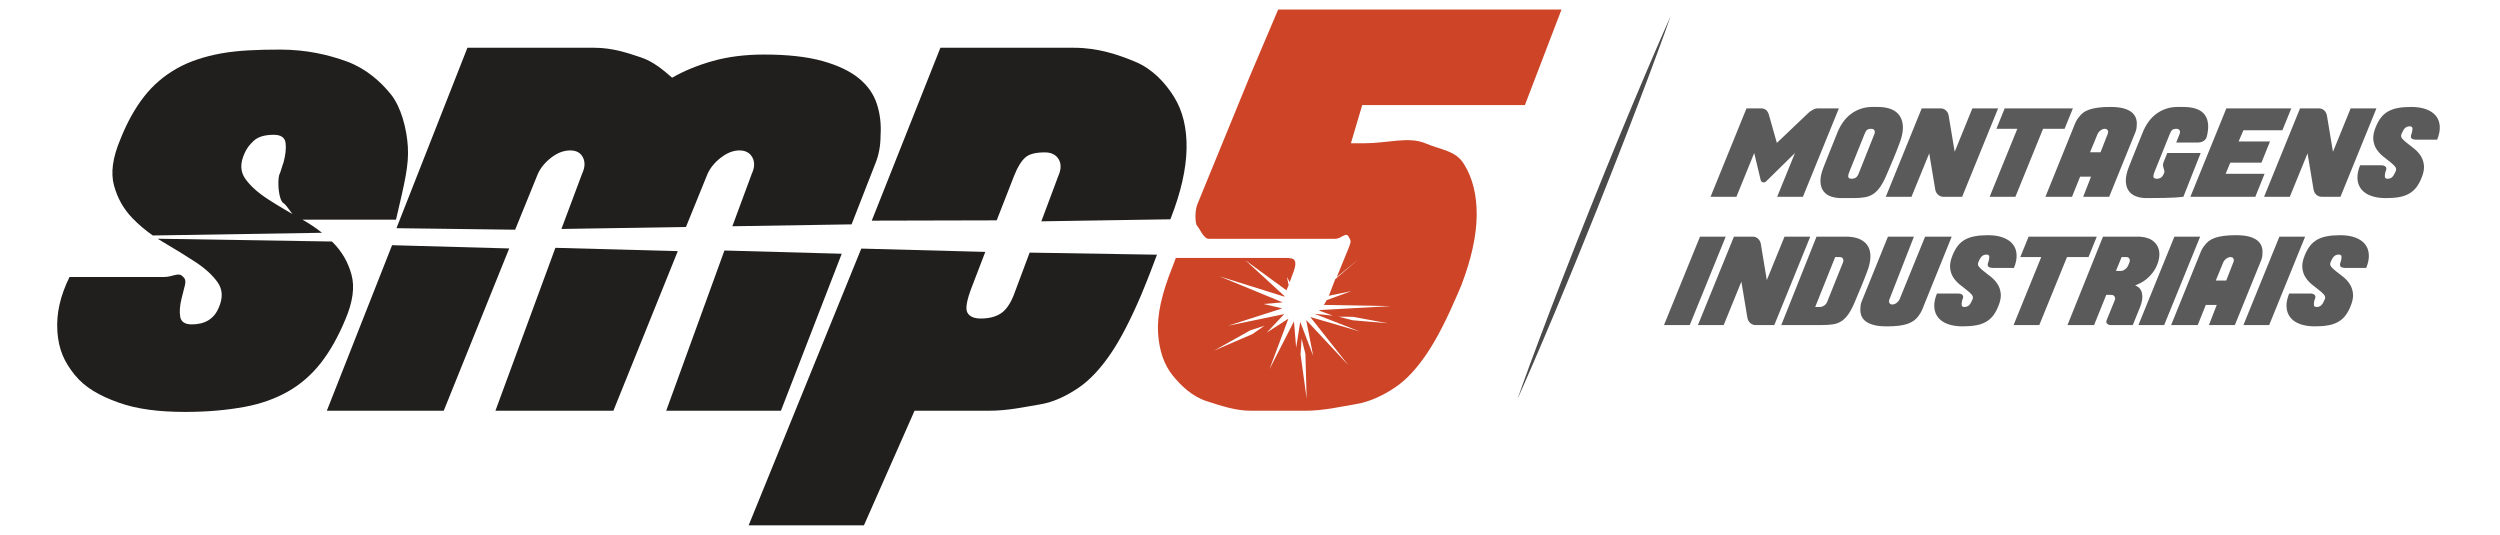
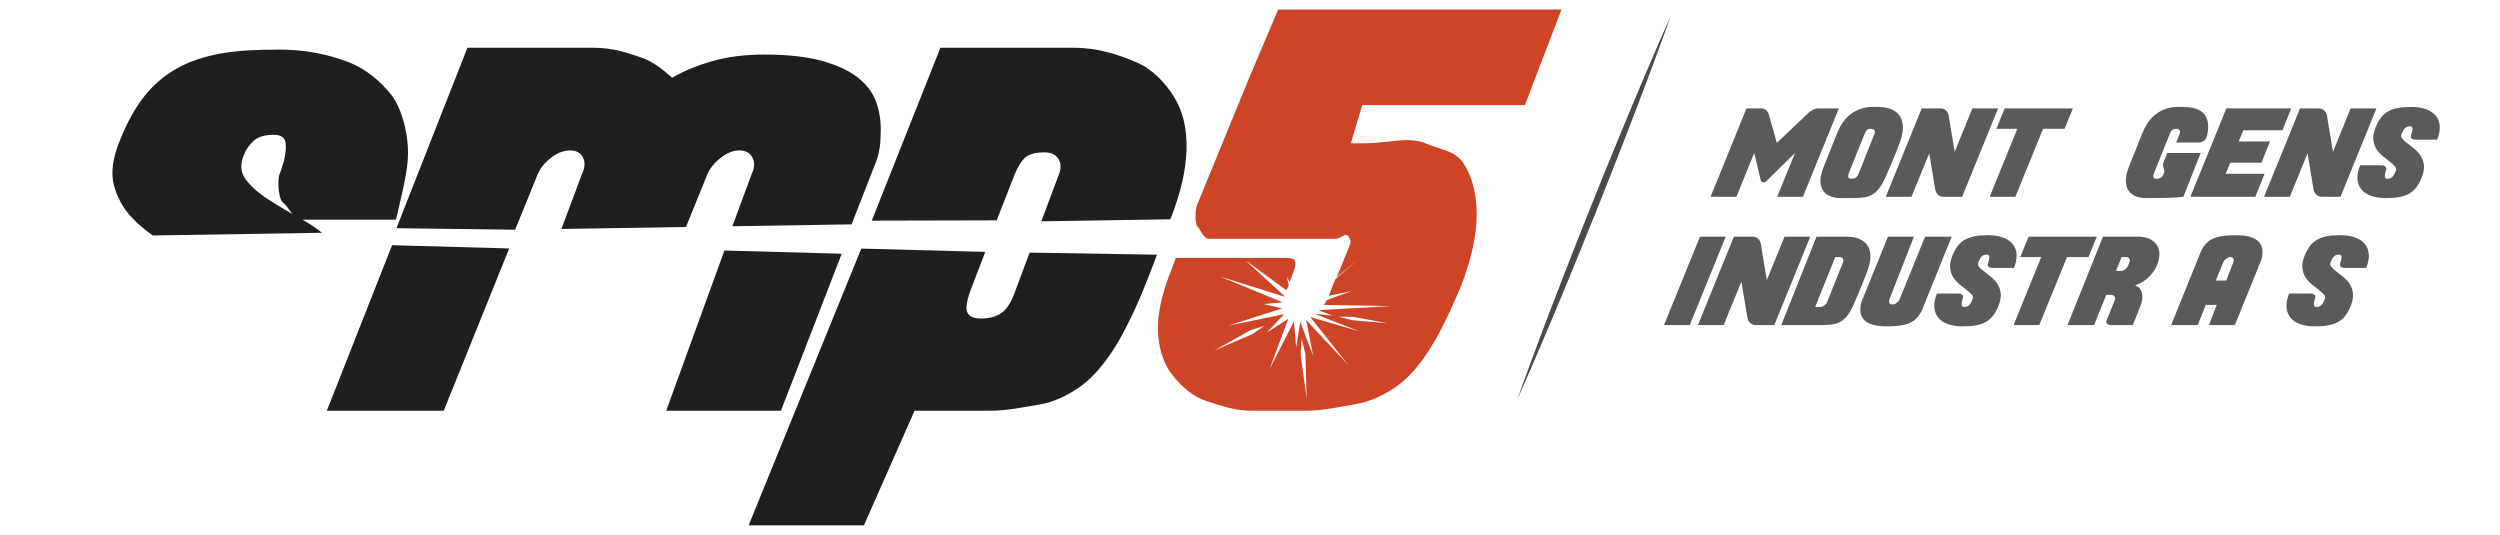
<svg xmlns="http://www.w3.org/2000/svg" version="1.1" id="Layer_1" x="0px" y="0px" width="130.862px" height="28px" viewBox="-32.378 0 130.862 28" enable-background="new -32.378 0 130.862 28" xml:space="preserve">
  <g>
    <g>
      <g>
        <path fill="#5A5A5A" d="M63.878,5.673L61.995,10.3h-1.347l0.932-2.291l-1.505,1.479c-0.054,0.055-0.112,0.073-0.176,0.054     s-0.101-0.057-0.114-0.116l-0.339-1.417L58.515,10.3h-1.354l1.881-4.627h0.769c0.109,0,0.197,0.032,0.265,0.094     c0.067,0.063,0.113,0.145,0.14,0.246l0.415,1.467l1.655-1.574c0.058-0.054,0.133-0.106,0.227-0.158     c0.093-0.05,0.181-0.075,0.266-0.075H63.878z" />
        <path fill="#5A5A5A" d="M65.918,5.598c0.28,0,0.519,0.042,0.718,0.125c0.196,0.084,0.345,0.208,0.445,0.372     c0.101,0.164,0.151,0.364,0.149,0.601s-0.063,0.506-0.18,0.809c-0.11,0.294-0.218,0.568-0.324,0.821     c-0.107,0.254-0.214,0.503-0.317,0.746c-0.118,0.286-0.235,0.515-0.351,0.686c-0.115,0.172-0.241,0.304-0.377,0.394     c-0.136,0.09-0.29,0.148-0.46,0.176s-0.365,0.041-0.588,0.041h-0.637c-0.18,0-0.353-0.026-0.516-0.078     c-0.164-0.053-0.296-0.142-0.396-0.268c-0.101-0.126-0.158-0.292-0.17-0.5c-0.013-0.208,0.042-0.467,0.164-0.777l0.238-0.599     c0.07-0.176,0.148-0.369,0.232-0.579c0.084-0.21,0.169-0.418,0.251-0.624c0.08-0.201,0.18-0.385,0.297-0.551     c0.117-0.165,0.254-0.308,0.41-0.425c0.154-0.117,0.326-0.208,0.516-0.273c0.188-0.065,0.395-0.097,0.617-0.097H65.918z      M65.735,7.02c0.032-0.076,0.034-0.141,0.003-0.195c-0.032-0.054-0.086-0.082-0.161-0.082c-0.105,0-0.181,0.02-0.228,0.06     c-0.046,0.04-0.09,0.114-0.131,0.223l-0.787,1.952c-0.063,0.159-0.081,0.263-0.054,0.309c0.027,0.046,0.082,0.069,0.161,0.069     c0.093,0,0.167-0.02,0.227-0.06c0.059-0.04,0.109-0.112,0.15-0.216L65.735,7.02z" />
        <path fill="#5A5A5A" d="M72.213,5.673L70.33,10.3h-0.988c-0.104,0-0.196-0.036-0.274-0.107c-0.077-0.071-0.126-0.161-0.146-0.27     l-0.315-1.896L67.679,10.3h-1.346l1.881-4.627h0.989c0.104,0,0.196,0.035,0.274,0.104c0.077,0.07,0.128,0.161,0.147,0.274     l0.315,1.895l0.925-2.273H72.213z" />
        <path fill="#5A5A5A" d="M75.692,6.743h-1.126L73.118,10.3h-1.348l1.448-3.557h-1.095l0.434-1.07h3.57L75.692,6.743z" />
-         <path fill="#5A5A5A" d="M78.09,5.598c0.278,0,0.508,0.025,0.69,0.075s0.325,0.12,0.431,0.208     c0.104,0.088,0.177,0.192,0.217,0.309c0.04,0.118,0.054,0.241,0.041,0.371c0,0.118-0.021,0.231-0.063,0.34L78.027,10.3h-1.36     l0.409-1.051h-0.572L76.082,10.3H74.69l1.53-3.783c0.058-0.151,0.129-0.277,0.214-0.377c0.063-0.088,0.138-0.166,0.223-0.233     c0.086-0.067,0.194-0.124,0.324-0.169c0.131-0.047,0.286-0.081,0.466-0.104C77.629,5.609,77.843,5.598,78.09,5.598z M77.945,7.02     c0.033-0.076,0.035-0.141,0.007-0.195c-0.03-0.054-0.079-0.082-0.151-0.082c-0.075,0-0.15,0.027-0.224,0.082     c-0.073,0.055-0.126,0.12-0.16,0.195l-0.392,0.951h0.549L77.945,7.02z" />
        <path fill="#5A5A5A" d="M83.029,6.006c0.199,0.273,0.232,0.66,0.104,1.158c-0.025,0.088-0.079,0.161-0.161,0.215     c-0.081,0.054-0.187,0.082-0.317,0.082h-1.121L81.71,7.02c0.034-0.076,0.035-0.141,0.003-0.195     c-0.031-0.054-0.085-0.082-0.16-0.082c-0.105,0-0.182,0.02-0.227,0.06c-0.047,0.04-0.09,0.114-0.132,0.223l-0.787,1.952     c-0.063,0.159-0.081,0.263-0.054,0.309c0.027,0.046,0.081,0.069,0.161,0.069c0.092,0,0.167-0.02,0.226-0.06     c0.06-0.04,0.109-0.112,0.151-0.216l0.012-0.026c0.018-0.042,0.021-0.083,0.011-0.123c-0.011-0.04-0.023-0.083-0.038-0.129     c-0.016-0.046-0.025-0.095-0.032-0.145c-0.006-0.05,0.004-0.105,0.029-0.163l0.195-0.485h1.75l-0.246,0.617L81.911,10.3     c-0.092,0.013-0.225,0.026-0.396,0.038c-0.147,0.008-0.345,0.016-0.595,0.022c-0.25,0.005-0.565,0.009-0.946,0.009     c-0.203,0-0.386-0.031-0.549-0.094c-0.164-0.063-0.29-0.16-0.382-0.293c-0.09-0.132-0.139-0.3-0.145-0.506     c-0.005-0.206,0.046-0.45,0.155-0.73l0.239-0.599c0.07-0.176,0.148-0.369,0.232-0.579c0.084-0.21,0.168-0.418,0.253-0.624     c0.079-0.201,0.177-0.385,0.295-0.551c0.117-0.165,0.254-0.308,0.409-0.425c0.155-0.117,0.327-0.208,0.516-0.273     c0.189-0.065,0.395-0.097,0.618-0.097h0.276C82.451,5.598,82.83,5.734,83.029,6.006z" />
        <path fill="#5A5A5A" d="M87.559,5.673l-0.466,1.146h-2.04l-0.251,0.586h1.643l-0.447,1.108h-1.631l-0.244,0.585h2.038     L85.676,10.3h-3.399l1.883-4.627H87.559z" />
        <path fill="#5A5A5A" d="M92.016,5.673L90.134,10.3h-0.989c-0.104,0-0.195-0.036-0.274-0.107c-0.077-0.071-0.126-0.161-0.146-0.27     l-0.315-1.896L87.482,10.3h-1.347l1.882-4.627h0.988c0.104,0,0.196,0.035,0.274,0.104c0.078,0.07,0.127,0.161,0.147,0.274     l0.315,1.895l0.925-2.273H92.016z" />
        <path fill="#5A5A5A" d="M93.841,5.598c0.302,0,0.563,0.041,0.781,0.122c0.218,0.081,0.386,0.196,0.507,0.344     c0.119,0.148,0.186,0.329,0.201,0.539c0.015,0.211-0.03,0.446-0.135,0.708h-1.121c-0.08,0-0.146-0.017-0.198-0.05     c-0.054-0.034-0.069-0.095-0.047-0.183c0.004-0.016,0.008-0.031,0.012-0.043c0.004-0.013,0.009-0.027,0.013-0.044     c0.013-0.017,0.018-0.036,0.018-0.057c0.027-0.093,0.034-0.169,0.027-0.23c-0.01-0.061-0.056-0.091-0.14-0.091     c-0.104,0-0.188,0.032-0.251,0.094c-0.063,0.063-0.124,0.168-0.184,0.315c-0.032,0.089-0.017,0.171,0.051,0.246     c0.067,0.076,0.157,0.157,0.271,0.243c0.113,0.085,0.234,0.181,0.362,0.284c0.127,0.103,0.237,0.225,0.328,0.365     c0.09,0.141,0.145,0.304,0.166,0.489c0.021,0.185-0.02,0.401-0.119,0.649c-0.08,0.202-0.173,0.371-0.277,0.507     c-0.105,0.137-0.231,0.248-0.382,0.332c-0.148,0.083-0.322,0.144-0.518,0.18c-0.198,0.036-0.429,0.053-0.693,0.053     c-0.302,0-0.563-0.04-0.781-0.119c-0.218-0.08-0.387-0.194-0.507-0.343c-0.119-0.149-0.187-0.33-0.201-0.542     c-0.015-0.211,0.031-0.451,0.136-0.714h1.113c0.093,0,0.166,0.023,0.221,0.072c0.056,0.048,0.056,0.134,0,0.255     c-0.008,0.017-0.013,0.031-0.015,0.044c-0.003,0.013-0.004,0.023-0.004,0.031c-0.021,0.084-0.026,0.156-0.015,0.214     c0.01,0.059,0.055,0.088,0.136,0.088c0.104,0,0.188-0.031,0.25-0.095c0.063-0.062,0.124-0.167,0.184-0.314     c0.034-0.084,0.016-0.165-0.05-0.242c-0.069-0.078-0.157-0.16-0.272-0.247c-0.111-0.086-0.233-0.181-0.361-0.286     c-0.128-0.105-0.236-0.227-0.327-0.365c-0.091-0.138-0.146-0.301-0.167-0.488c-0.021-0.187,0.02-0.404,0.12-0.651     c0.08-0.201,0.172-0.371,0.276-0.506c0.104-0.137,0.232-0.247,0.381-0.331s0.322-0.144,0.52-0.18S93.576,5.598,93.841,5.598z" />
      </g>
      <g>
        <path fill="#5A5A5A" d="M56.072,17.014h-1.348l1.884-4.627h1.347L56.072,17.014z" />
        <path fill="#5A5A5A" d="M62.38,12.387l-1.882,4.627H59.51c-0.105,0-0.196-0.036-0.273-0.106     c-0.078-0.072-0.127-0.162-0.148-0.271l-0.315-1.896l-0.925,2.273H56.5l1.884-4.627h0.986c0.106,0,0.197,0.035,0.274,0.104     c0.078,0.069,0.127,0.16,0.148,0.274l0.313,1.896l0.927-2.273H62.38z" />
        <path fill="#5A5A5A" d="M64.25,12.387c0.276,0,0.511,0.041,0.702,0.124c0.19,0.082,0.335,0.2,0.435,0.355     c0.099,0.155,0.146,0.349,0.142,0.579c-0.005,0.231-0.063,0.493-0.177,0.787c-0.109,0.29-0.215,0.557-0.318,0.803     c-0.103,0.245-0.204,0.487-0.304,0.728c-0.114,0.276-0.228,0.498-0.341,0.663c-0.113,0.167-0.236,0.294-0.371,0.382     c-0.136,0.089-0.284,0.145-0.447,0.169c-0.164,0.026-0.354,0.038-0.573,0.038h-2.135l1.845-4.627H64.25z M64.094,13.733     c0.028-0.075,0.026-0.14-0.004-0.194c-0.031-0.054-0.084-0.082-0.155-0.082h-0.251l-1.045,2.612h0.252     c0.07,0,0.145-0.026,0.22-0.078c0.076-0.052,0.129-0.119,0.157-0.198L64.094,13.733z" />
        <path fill="#5A5A5A" d="M69.784,12.387l-1.53,3.783c-0.029,0.071-0.062,0.14-0.098,0.202s-0.074,0.122-0.116,0.177     c-0.063,0.084-0.14,0.158-0.228,0.227c-0.088,0.065-0.195,0.123-0.323,0.17c-0.129,0.047-0.283,0.08-0.463,0.104     c-0.181,0.022-0.396,0.034-0.643,0.034c-0.277,0-0.507-0.024-0.688-0.075c-0.183-0.05-0.327-0.118-0.432-0.204     c-0.105-0.086-0.177-0.188-0.217-0.303c-0.04-0.115-0.054-0.24-0.041-0.375c0-0.059,0.005-0.116,0.015-0.173     c0.011-0.056,0.026-0.113,0.048-0.166l1.378-3.4h1.36l-1.278,3.273c-0.032,0.076-0.035,0.142-0.005,0.196     c0.028,0.054,0.079,0.082,0.15,0.082c0.075,0,0.15-0.028,0.223-0.082c0.074-0.055,0.128-0.12,0.162-0.196l1.333-3.273H69.784z" />
        <path fill="#5A5A5A" d="M71.69,12.311c0.303,0,0.563,0.042,0.78,0.123c0.219,0.082,0.388,0.196,0.508,0.344     c0.119,0.148,0.188,0.327,0.201,0.539c0.015,0.212-0.031,0.447-0.136,0.707h-1.12c-0.079,0-0.146-0.017-0.199-0.051     c-0.052-0.033-0.066-0.093-0.047-0.182c0.004-0.017,0.009-0.031,0.013-0.044s0.01-0.027,0.013-0.044     c0.014-0.017,0.02-0.036,0.02-0.057c0.025-0.092,0.034-0.169,0.025-0.229c-0.01-0.061-0.056-0.091-0.139-0.091     c-0.105,0-0.19,0.032-0.252,0.094c-0.063,0.063-0.125,0.168-0.183,0.316c-0.034,0.089-0.017,0.17,0.05,0.245     c0.067,0.076,0.158,0.157,0.271,0.243c0.113,0.087,0.232,0.181,0.361,0.283c0.128,0.104,0.237,0.225,0.327,0.365     c0.091,0.142,0.146,0.305,0.167,0.489c0.021,0.186-0.019,0.402-0.12,0.649c-0.08,0.203-0.172,0.371-0.276,0.508     s-0.232,0.248-0.381,0.332c-0.148,0.083-0.321,0.145-0.52,0.179c-0.197,0.036-0.428,0.054-0.691,0.054     c-0.303,0-0.563-0.039-0.781-0.119s-0.387-0.193-0.507-0.344c-0.12-0.149-0.187-0.329-0.201-0.541     c-0.016-0.211,0.029-0.449,0.136-0.715h1.113c0.093,0,0.166,0.025,0.221,0.073s0.055,0.133,0,0.255     c-0.009,0.017-0.014,0.031-0.017,0.044c-0.002,0.013-0.003,0.023-0.003,0.031c-0.021,0.084-0.025,0.155-0.015,0.215     c0.009,0.058,0.055,0.087,0.135,0.087c0.104,0,0.188-0.031,0.253-0.095c0.062-0.063,0.123-0.167,0.182-0.314     c0.033-0.083,0.017-0.164-0.051-0.242c-0.066-0.078-0.158-0.159-0.27-0.245c-0.114-0.086-0.234-0.182-0.363-0.286     c-0.127-0.105-0.237-0.227-0.327-0.365c-0.091-0.139-0.146-0.301-0.166-0.488c-0.021-0.187,0.019-0.404,0.119-0.651     c0.079-0.202,0.172-0.371,0.277-0.507c0.104-0.136,0.231-0.246,0.381-0.331c0.148-0.083,0.321-0.144,0.519-0.178     C71.195,12.329,71.427,12.311,71.69,12.311z" />
        <path fill="#5A5A5A" d="M76.945,13.457h-1.127l-1.449,3.557h-1.346l1.447-3.557h-1.096l0.435-1.07h3.569L76.945,13.457z" />
        <path fill="#5A5A5A" d="M79.679,12.394c0.239,0.021,0.43,0.077,0.573,0.169c0.142,0.093,0.247,0.207,0.314,0.343     c0.066,0.136,0.096,0.286,0.088,0.447c-0.008,0.162-0.044,0.322-0.107,0.482c-0.066,0.167-0.146,0.312-0.239,0.432     c-0.093,0.119-0.189,0.224-0.292,0.312s-0.209,0.16-0.317,0.218c-0.11,0.056-0.215,0.104-0.315,0.147     c0.192,0.063,0.313,0.196,0.36,0.403c0.045,0.205,0.013,0.443-0.096,0.717l-0.385,0.95h-1.177c-0.055,0-0.108-0.021-0.161-0.065     c-0.052-0.044-0.062-0.111-0.028-0.198l0.423-1.039c0.028-0.075,0.024-0.141-0.014-0.195s-0.093-0.081-0.162-0.081h-0.271     l-0.637,1.579h-1.392l1.858-4.627h1.977V12.394z M79.087,13.733c0.029-0.075,0.027-0.14-0.004-0.194     c-0.03-0.054-0.082-0.082-0.153-0.082h-0.252l-0.296,0.724h0.259c0.07,0,0.144-0.027,0.216-0.082     c0.073-0.054,0.127-0.12,0.161-0.195L79.087,13.733z" />
-         <path fill="#5A5A5A" d="M80.906,17.014h-1.348l1.882-4.627h1.349L80.906,17.014z" />
        <path fill="#5A5A5A" d="M84.671,12.311c0.276,0,0.507,0.025,0.689,0.076c0.182,0.051,0.325,0.12,0.431,0.208     s0.177,0.19,0.218,0.309c0.039,0.117,0.053,0.242,0.04,0.371c0,0.118-0.021,0.23-0.063,0.34l-1.38,3.399h-1.358l0.409-1.052     h-0.573l-0.422,1.052h-1.392l1.531-3.783c0.058-0.151,0.129-0.277,0.214-0.377c0.062-0.088,0.137-0.166,0.223-0.233     s0.194-0.124,0.324-0.17c0.13-0.046,0.286-0.081,0.466-0.104C84.209,12.323,84.423,12.311,84.671,12.311z M84.525,13.733     c0.033-0.075,0.035-0.14,0.007-0.194c-0.029-0.054-0.08-0.082-0.151-0.082c-0.076,0-0.15,0.028-0.223,0.082     c-0.074,0.055-0.128,0.119-0.161,0.194l-0.39,0.951h0.547L84.525,13.733z" />
-         <path fill="#5A5A5A" d="M86.402,17.014h-1.348l1.883-4.627h1.347L86.402,17.014z" />
        <path fill="#5A5A5A" d="M90.128,12.311c0.303,0,0.563,0.042,0.781,0.123c0.218,0.082,0.388,0.196,0.507,0.344     c0.12,0.148,0.187,0.327,0.201,0.539c0.015,0.212-0.03,0.447-0.136,0.707h-1.119c-0.08,0-0.147-0.017-0.199-0.051     c-0.053-0.033-0.067-0.093-0.047-0.182c0.004-0.017,0.008-0.031,0.012-0.044c0.005-0.013,0.009-0.027,0.014-0.044     c0.012-0.017,0.019-0.036,0.019-0.057c0.025-0.092,0.033-0.169,0.025-0.229c-0.01-0.061-0.055-0.091-0.139-0.091     c-0.105,0-0.189,0.032-0.252,0.094c-0.063,0.063-0.125,0.168-0.183,0.316c-0.034,0.089-0.017,0.17,0.05,0.245     c0.068,0.076,0.158,0.157,0.271,0.243c0.113,0.087,0.233,0.181,0.362,0.283c0.127,0.104,0.236,0.225,0.326,0.365     c0.091,0.142,0.146,0.305,0.167,0.489c0.021,0.186-0.018,0.402-0.119,0.649c-0.079,0.203-0.172,0.371-0.277,0.508     c-0.104,0.137-0.231,0.248-0.381,0.332c-0.148,0.083-0.322,0.145-0.52,0.179c-0.197,0.036-0.428,0.054-0.692,0.054     c-0.302,0-0.562-0.039-0.781-0.119c-0.218-0.08-0.386-0.193-0.506-0.344c-0.12-0.149-0.187-0.329-0.201-0.541     c-0.016-0.211,0.03-0.449,0.136-0.715h1.114c0.092,0,0.165,0.025,0.22,0.073s0.055,0.133,0,0.255     c-0.008,0.017-0.013,0.031-0.016,0.044c-0.002,0.013-0.004,0.023-0.004,0.031c-0.021,0.084-0.025,0.155-0.015,0.215     c0.01,0.058,0.056,0.087,0.135,0.087c0.104,0,0.189-0.031,0.252-0.095c0.063-0.063,0.123-0.167,0.183-0.314     c0.033-0.083,0.017-0.164-0.05-0.242c-0.068-0.078-0.158-0.159-0.271-0.245c-0.114-0.086-0.234-0.182-0.362-0.286     c-0.129-0.105-0.237-0.227-0.327-0.365c-0.092-0.139-0.146-0.301-0.167-0.488c-0.022-0.187,0.019-0.404,0.118-0.651     c0.08-0.202,0.173-0.371,0.278-0.507c0.104-0.136,0.232-0.246,0.381-0.331c0.148-0.083,0.321-0.144,0.519-0.178     C89.634,12.329,89.864,12.311,90.128,12.311z" />
      </g>
    </g>
    <path fill="#4A4A4A" d="M55.077,0.833c0,0-0.028,0.08-0.082,0.229c-0.053,0.149-0.129,0.368-0.23,0.646s-0.225,0.614-0.366,1   c-0.142,0.386-0.302,0.821-0.481,1.295c-0.178,0.474-0.37,0.987-0.579,1.529c-0.207,0.541-0.424,1.113-0.655,1.702   c-0.23,0.588-0.466,1.199-0.711,1.816s-0.494,1.245-0.742,1.872c-0.253,0.626-0.505,1.252-0.755,1.868   c-0.246,0.616-0.498,1.22-0.737,1.804c-0.239,0.587-0.476,1.15-0.699,1.686c-0.223,0.535-0.438,1.04-0.636,1.506   c-0.197,0.466-0.381,0.893-0.545,1.271c-0.165,0.376-0.309,0.704-0.426,0.976c-0.118,0.271-0.214,0.482-0.277,0.627   c-0.065,0.145-0.1,0.222-0.1,0.222s0.027-0.081,0.081-0.229c0.053-0.147,0.13-0.367,0.23-0.645   c0.102-0.277,0.225-0.615,0.365-1.001c0.143-0.387,0.304-0.821,0.482-1.295c0.179-0.475,0.371-0.987,0.578-1.529   c0.208-0.541,0.426-1.113,0.657-1.702c0.23-0.589,0.464-1.199,0.71-1.816c0.245-0.617,0.494-1.245,0.744-1.872   c0.251-0.625,0.505-1.251,0.753-1.867c0.248-0.617,0.499-1.22,0.738-1.805c0.24-0.585,0.478-1.15,0.7-1.685   c0.223-0.536,0.437-1.041,0.636-1.506c0.197-0.467,0.381-0.892,0.544-1.27c0.164-0.376,0.308-0.706,0.426-0.977   s0.215-0.482,0.278-0.627S55.077,0.833,55.077,0.833z" />
    <g>
      <path fill="#201F1E" d="M-25.452,11.414c0.32,0.333,0.678,0.637,1.073,0.912l8.856-0.141c-0.328-0.262-0.687-0.5-1.076-0.716    c-0.63-0.348-1.208-0.69-1.734-1.029c-0.527-0.338-0.926-0.694-1.198-1.071c-0.273-0.375-0.287-0.828-0.042-1.354    c0.095-0.226,0.253-0.441,0.48-0.649c0.225-0.207,0.573-0.31,1.043-0.31c0.375,0,0.582,0.141,0.62,0.423    c0.038,0.282,0,0.63-0.112,1.043c-0.02,0.039-0.052,0.137-0.099,0.296c-0.047,0.16-0.09,0.277-0.127,0.353    c-0.094,0.395-0.019,1.31,0.226,1.461c0.244,0.149,0.544,0.867,0.902,0.867h4.99c0.47-2,0.677-2.865,0.621-3.814    c-0.057-0.949-0.354-2.079-0.888-2.747c-0.537-0.667-1.297-1.344-2.284-1.711c-0.987-0.366-2.158-0.631-3.51-0.631    c-1.185,0-2.214,0.041-3.089,0.2c-0.874,0.16-1.645,0.408-2.312,0.783c-0.667,0.376-1.241,0.86-1.72,1.471    c-0.479,0.612-0.898,1.362-1.255,2.265c-0.395,0.94-0.503,1.737-0.324,2.394C-26.232,10.368-25.913,10.934-25.452,11.414z" />
-       <path fill="#201F1E" d="M-14.949,12.696c-0.018-0.018-0.038-0.036-0.057-0.054l-9.119-0.146c0.092,0.058,0.184,0.116,0.279,0.171    c0.61,0.357,1.174,0.706,1.691,1.043c0.518,0.338,0.907,0.696,1.171,1.071c0.263,0.378,0.282,0.818,0.056,1.325    c-0.245,0.584-0.714,0.874-1.41,0.874c-0.357,0-0.56-0.131-0.606-0.394c-0.046-0.264-0.023-0.583,0.07-0.959    c0.019-0.075,0.047-0.188,0.085-0.339c0.169-0.602,0.151-0.657-0.056-0.847c-0.207-0.188-0.518,0.057-0.931,0.057h-4.963    c-0.488,1-0.7,1.912-0.634,2.861c0.065,0.951,0.366,1.591,0.902,2.258c0.535,0.667,1.297,1.094,2.284,1.45    c0.986,0.358,2.156,0.495,3.51,0.495c1.185,0,2.214-0.101,3.088-0.262c0.874-0.159,1.639-0.438,2.297-0.813    c0.659-0.375,1.227-0.875,1.707-1.486c0.479-0.611,0.906-1.369,1.282-2.271c0.395-0.921,0.502-1.706,0.324-2.355    C-14.155,13.727-14.479,13.167-14.949,12.696z" />
    </g>
    <path fill="#CD4427" d="M47.442,5.5l1.917-5H34.527l-1.494,3.519l-2.736,6.678c-0.132,0.319-0.132,1.01,0,1.141   c0.131,0.132,0.329,0.662,0.592,0.662h6.599h0.027c0.319,0,0.55-0.364,0.691-0.128c0.142,0.235,0.146,0.267,0.014,0.605   l-0.626,1.528l1.165-0.954l-1.245,1.065l-0.308,0.801c-0.012,0.025-0.021,0.042-0.03,0.066l1.179-0.245l-1.289,0.474   c-0.047,0.092-0.095,0.171-0.146,0.248l3.5,0.064l-3.718,0.204c-0.01,0.01-0.02,0.02-0.028,0.029l0.71,0.263l-0.943-0.093   c-0.002,0.001-0.002,0.002-0.003,0.002l2.358,0.92l-2.586-0.755l1.994,2.523l-2.21-2.368l0.367,1.879l-0.678-1.781l-0.214,1.356   l-0.114-1.381l-1.283,2.507l0.991-2.648l-1.135,0.73l0.919-0.971l-2.95,0.613l2.846-0.911l0,0l-0.984-0.231l1.008-0.083   l-3.313-1.365l3.394,1.064c0.004-0.011,0.006-0.021,0.01-0.031l-2.055-1.88l2.159,1.581c0.03-0.078,0.064-0.16,0.101-0.247   l0.011-0.029l-0.089-0.431l0.145,0.279l0.216-0.581c0.094-0.282,0.107-0.434,0.042-0.556C35.32,13.511,35.129,13.5,34.81,13.5   h-5.64L29,13.958c-0.563,1.391-0.817,2.525-0.76,3.456c0.056,0.932,0.31,1.667,0.76,2.23c0.452,0.563,1.044,1.115,1.777,1.352   c0.734,0.234,1.504,0.504,2.312,0.504h2.849c0.996,0,1.875-0.22,2.637-0.343c0.762-0.122,1.447-0.464,2.059-0.868   c0.61-0.404,1.174-1.031,1.691-1.802c0.517-0.771,1.048-1.816,1.594-3.093l0.196-0.463c0.526-1.372,0.794-2.593,0.804-3.656   c0.01-1.062-0.211-1.957-0.662-2.681c-0.451-0.724-1.124-0.714-2.017-1.09C41.346,7.128,40.271,7.5,39.012,7.5h-0.678l0.593-2   H47.442z M33.183,17.487l-2.014,0.867l1.898-1.063l0.743-0.24L33.183,17.487z M35.699,18.545l0.057-0.82l0.197,0.802l0.066,2.343   L35.699,18.545z M38.433,16.765l-0.745-0.188l0.748,0.006l1.831,0.337L38.433,16.765z" />
    <g>
      <polygon fill="#201F1E" points="-11.855,12.835 -15.27,21.5 -9.151,21.5 -5.724,13.005   " />
      <path fill="#201F1E" d="M-5.413,12.024l1.195-2.937c0.15-0.32,0.385-0.602,0.706-0.846c0.319-0.244,0.648-0.367,0.986-0.367    c0.32,0,0.54,0.123,0.662,0.367c0.123,0.244,0.108,0.526-0.042,0.846l-1.085,2.898l6.519-0.104l1.136-2.794    c0.151-0.32,0.385-0.602,0.706-0.846c0.319-0.244,0.638-0.367,0.958-0.367c0.319,0,0.545,0.123,0.677,0.367    c0.131,0.244,0.122,0.526-0.028,0.846l-1.02,2.756l6.241-0.099l1.236-3.165c0.188-0.451,0.281-0.949,0.281-1.495    c0.038-0.582-0.027-1.132-0.196-1.649s-0.484-0.963-0.946-1.339c-0.46-0.375-1.095-0.677-1.903-0.903    C9.862,2.969,8.847,2.855,7.625,2.855c-0.996,0-1.894,0.113-2.693,0.338C4.133,3.419,3.424,3.711,2.804,4.068    C2.371,3.692,1.826,3.219,1.168,3.003C0.51,2.786-0.298,2.5-1.256,2.5h-6.655l-3.715,9.445L-5.413,12.024z" />
-       <polygon fill="#201F1E" points="-3.306,12.972 -6.445,21.5 -0.27,21.5 3.101,13.146   " />
      <polygon fill="#201F1E" points="5.542,13.113 2.494,21.5 8.5,21.5 11.682,13.282   " />
    </g>
    <g>
      <path fill="#201F1E" d="M21.518,13.223l-0.835,2.232c-0.188,0.472-0.419,0.792-0.691,0.963c-0.273,0.17-0.616,0.255-1.03,0.255    c-0.357,0-0.592-0.104-0.704-0.312c-0.113-0.209-0.028-0.671,0.253-1.388l0.686-1.788l-6.491-0.173L6.809,27.5h6.035l2.65-6h3.892    c1.015,0,1.898-0.205,2.65-0.327c0.751-0.122,1.433-0.464,2.044-0.876c0.61-0.414,1.174-1.037,1.692-1.799    c0.517-0.761,1.048-1.799,1.593-3.077c0.225-0.545,0.385-0.95,0.479-1.193c0.094-0.244,0.178-0.47,0.253-0.667    c0.026-0.07,0.056-0.148,0.087-0.229L21.518,13.223z" />
      <path fill="#201F1E" d="M29.084,5.083c-0.451-0.733-1.124-1.465-2.016-1.841C26.176,2.866,25.099,2.5,23.84,2.5h-0.564h-6.429    l-3.593,9.05l6.54-0.016l0.917-2.347c0.188-0.472,0.384-0.773,0.591-0.953c0.208-0.179,0.546-0.257,1.016-0.257    c0.339,0,0.579,0.123,0.719,0.359c0.141,0.235,0.136,0.526-0.015,0.866l-0.891,2.383l6.754-0.106    c0.011-0.026,0.021-0.053,0.031-0.079c0.526-1.354,0.798-2.561,0.817-3.624C29.751,6.714,29.536,5.816,29.084,5.083z" />
    </g>
  </g>
</svg>